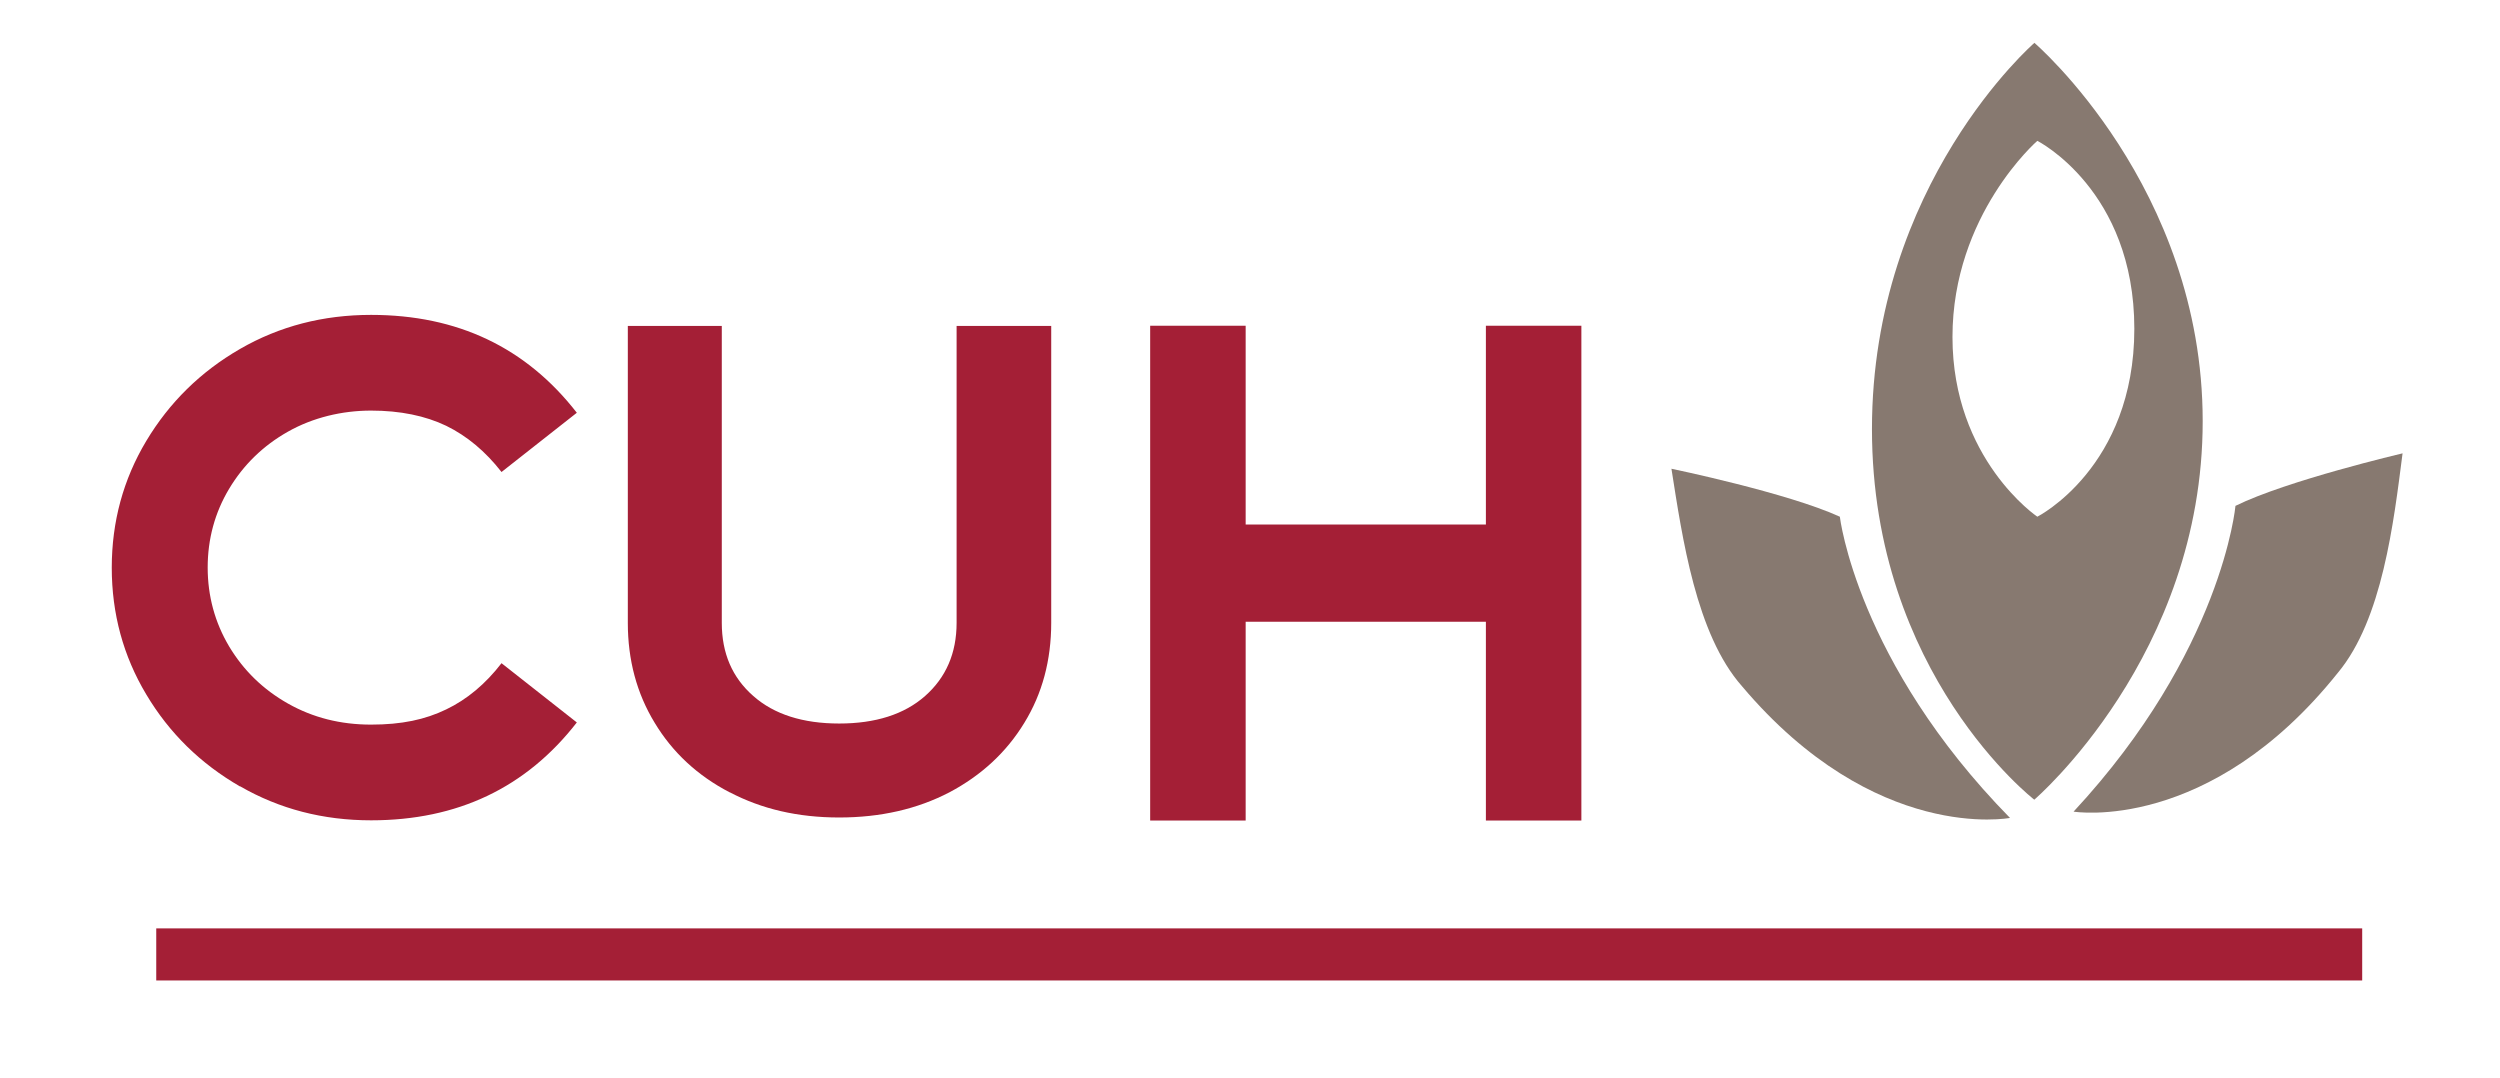
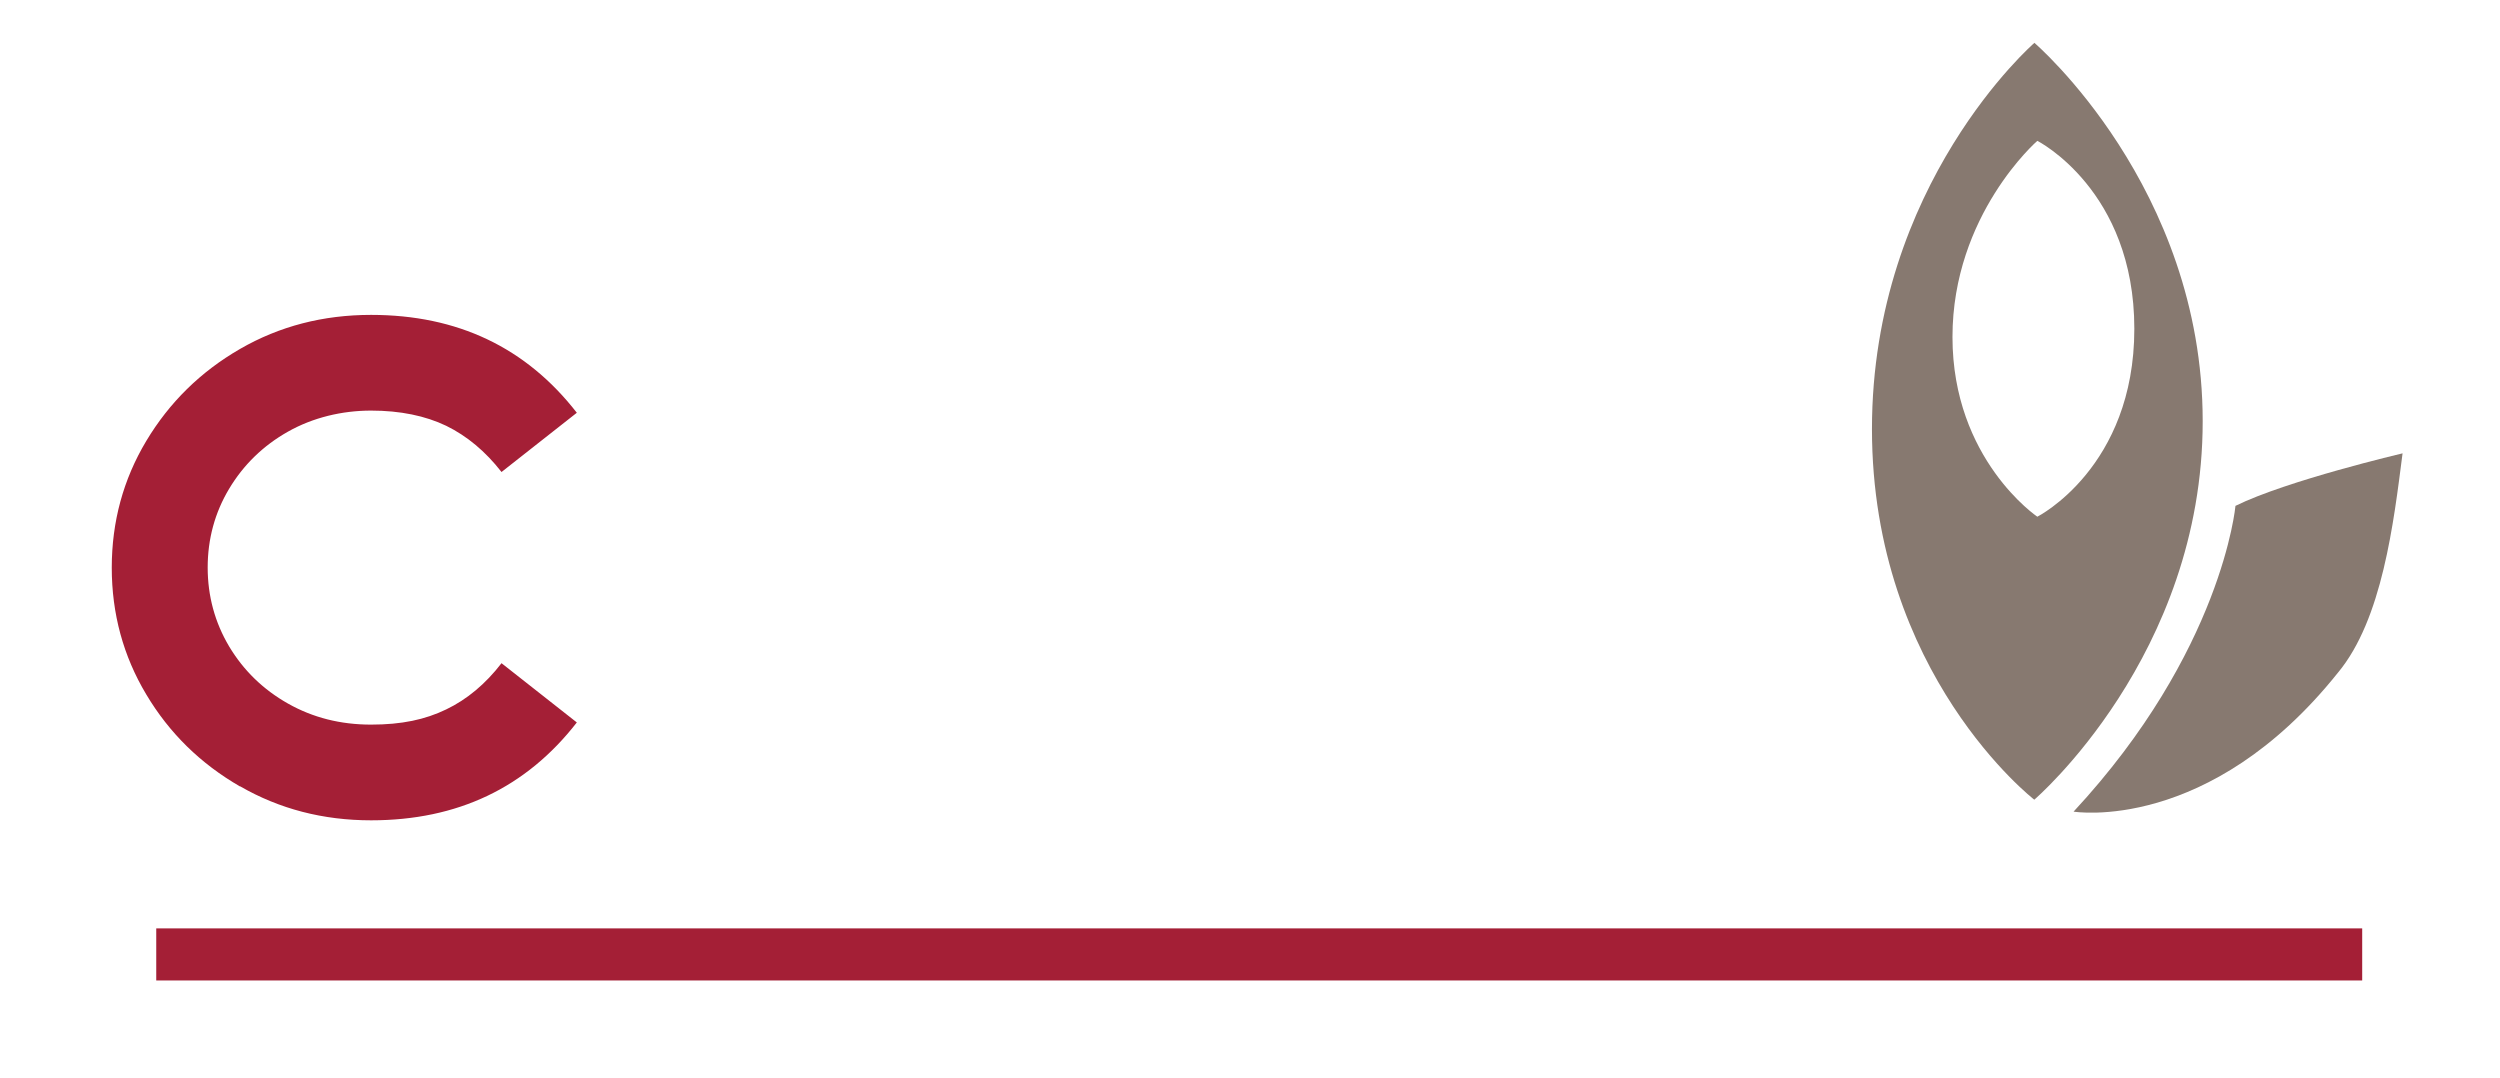
<svg xmlns="http://www.w3.org/2000/svg" id="Layer_1" version="1.1" viewBox="0 0 115.2 49.69">
  <defs>
    <style>
      .st0 {
        fill: #877970;
      }

      .st1 {
        fill: #a41f36;
      }
    </style>
  </defs>
  <path class="st0" d="M93.74,1.98s-7.48,6.49-7.48,17.79,7.48,17.08,7.48,17.08c0,0,7.76-6.64,7.76-17.44s-7.76-17.44-7.76-17.44ZM93.88,23.81s-3.91-2.64-3.91-8.28,3.91-9.04,3.91-9.04c0,0,4.47,2.26,4.47,8.66s-4.47,8.66-4.47,8.66Z" />
-   <path class="st0" d="M84.78,23.81s.78,6.68,7.84,13.88c0,0-6.21,1.2-12.35-6.07-2.12-2.4-2.75-6.85-3.25-10.02,0,0,5.36,1.11,7.76,2.21Z" />
  <path class="st0" d="M103.01,23.31s-.6,6.7-7.46,14.09c0,0,6.24,1.03,12.18-6.4,2.05-2.46,2.57-6.92,2.98-10.11,0,0-5.33,1.25-7.7,2.42Z" />
-   <path class="st1" d="M53,15.01h4.4v9.16h11.07v-9.16h4.4v22.8h-4.4v-9.16h-11.07v9.16h-4.4V15.01Z" />
  <path class="st1" d="M11.06,36.24c-1.82-1.05-3.26-2.46-4.32-4.24-1.06-1.77-1.59-3.72-1.59-5.84s.53-4.07,1.59-5.84,2.5-3.19,4.32-4.24c1.82-1.05,3.83-1.57,6.04-1.57,3.98,0,7.14,1.5,9.48,4.51l-3.47,2.73c-.74-.95-1.59-1.66-2.55-2.13-.96-.46-2.12-.7-3.46-.7s-2.68.32-3.83.97c-1.15.65-2.05,1.53-2.71,2.63-.66,1.1-.99,2.32-.99,3.63s.33,2.53.99,3.64c.66,1.1,1.56,1.98,2.71,2.63,1.15.65,2.42.97,3.83.97s2.49-.23,3.46-.7c.96-.46,1.81-1.17,2.55-2.13l3.47,2.73c-2.34,3.01-5.5,4.51-9.48,4.51-2.21,0-4.22-.52-6.04-1.57Z" />
-   <path class="st1" d="M33.62,36.51c-1.48-.77-2.63-1.84-3.45-3.2-.83-1.36-1.24-2.9-1.24-4.61v-13.68h4.33v13.68c0,1.4.48,2.52,1.45,3.37.96.85,2.29,1.27,3.96,1.27s3-.42,3.96-1.27c.96-.85,1.45-1.97,1.45-3.37v-13.68h4.36v13.68c0,1.72-.41,3.26-1.24,4.61-.83,1.36-1.98,2.42-3.45,3.2-1.48.77-3.17,1.16-5.08,1.16s-3.57-.39-5.04-1.16Z" />
  <rect class="st1" x="7.2" y="42.78" width="101.65" height="2.4" />
</svg>